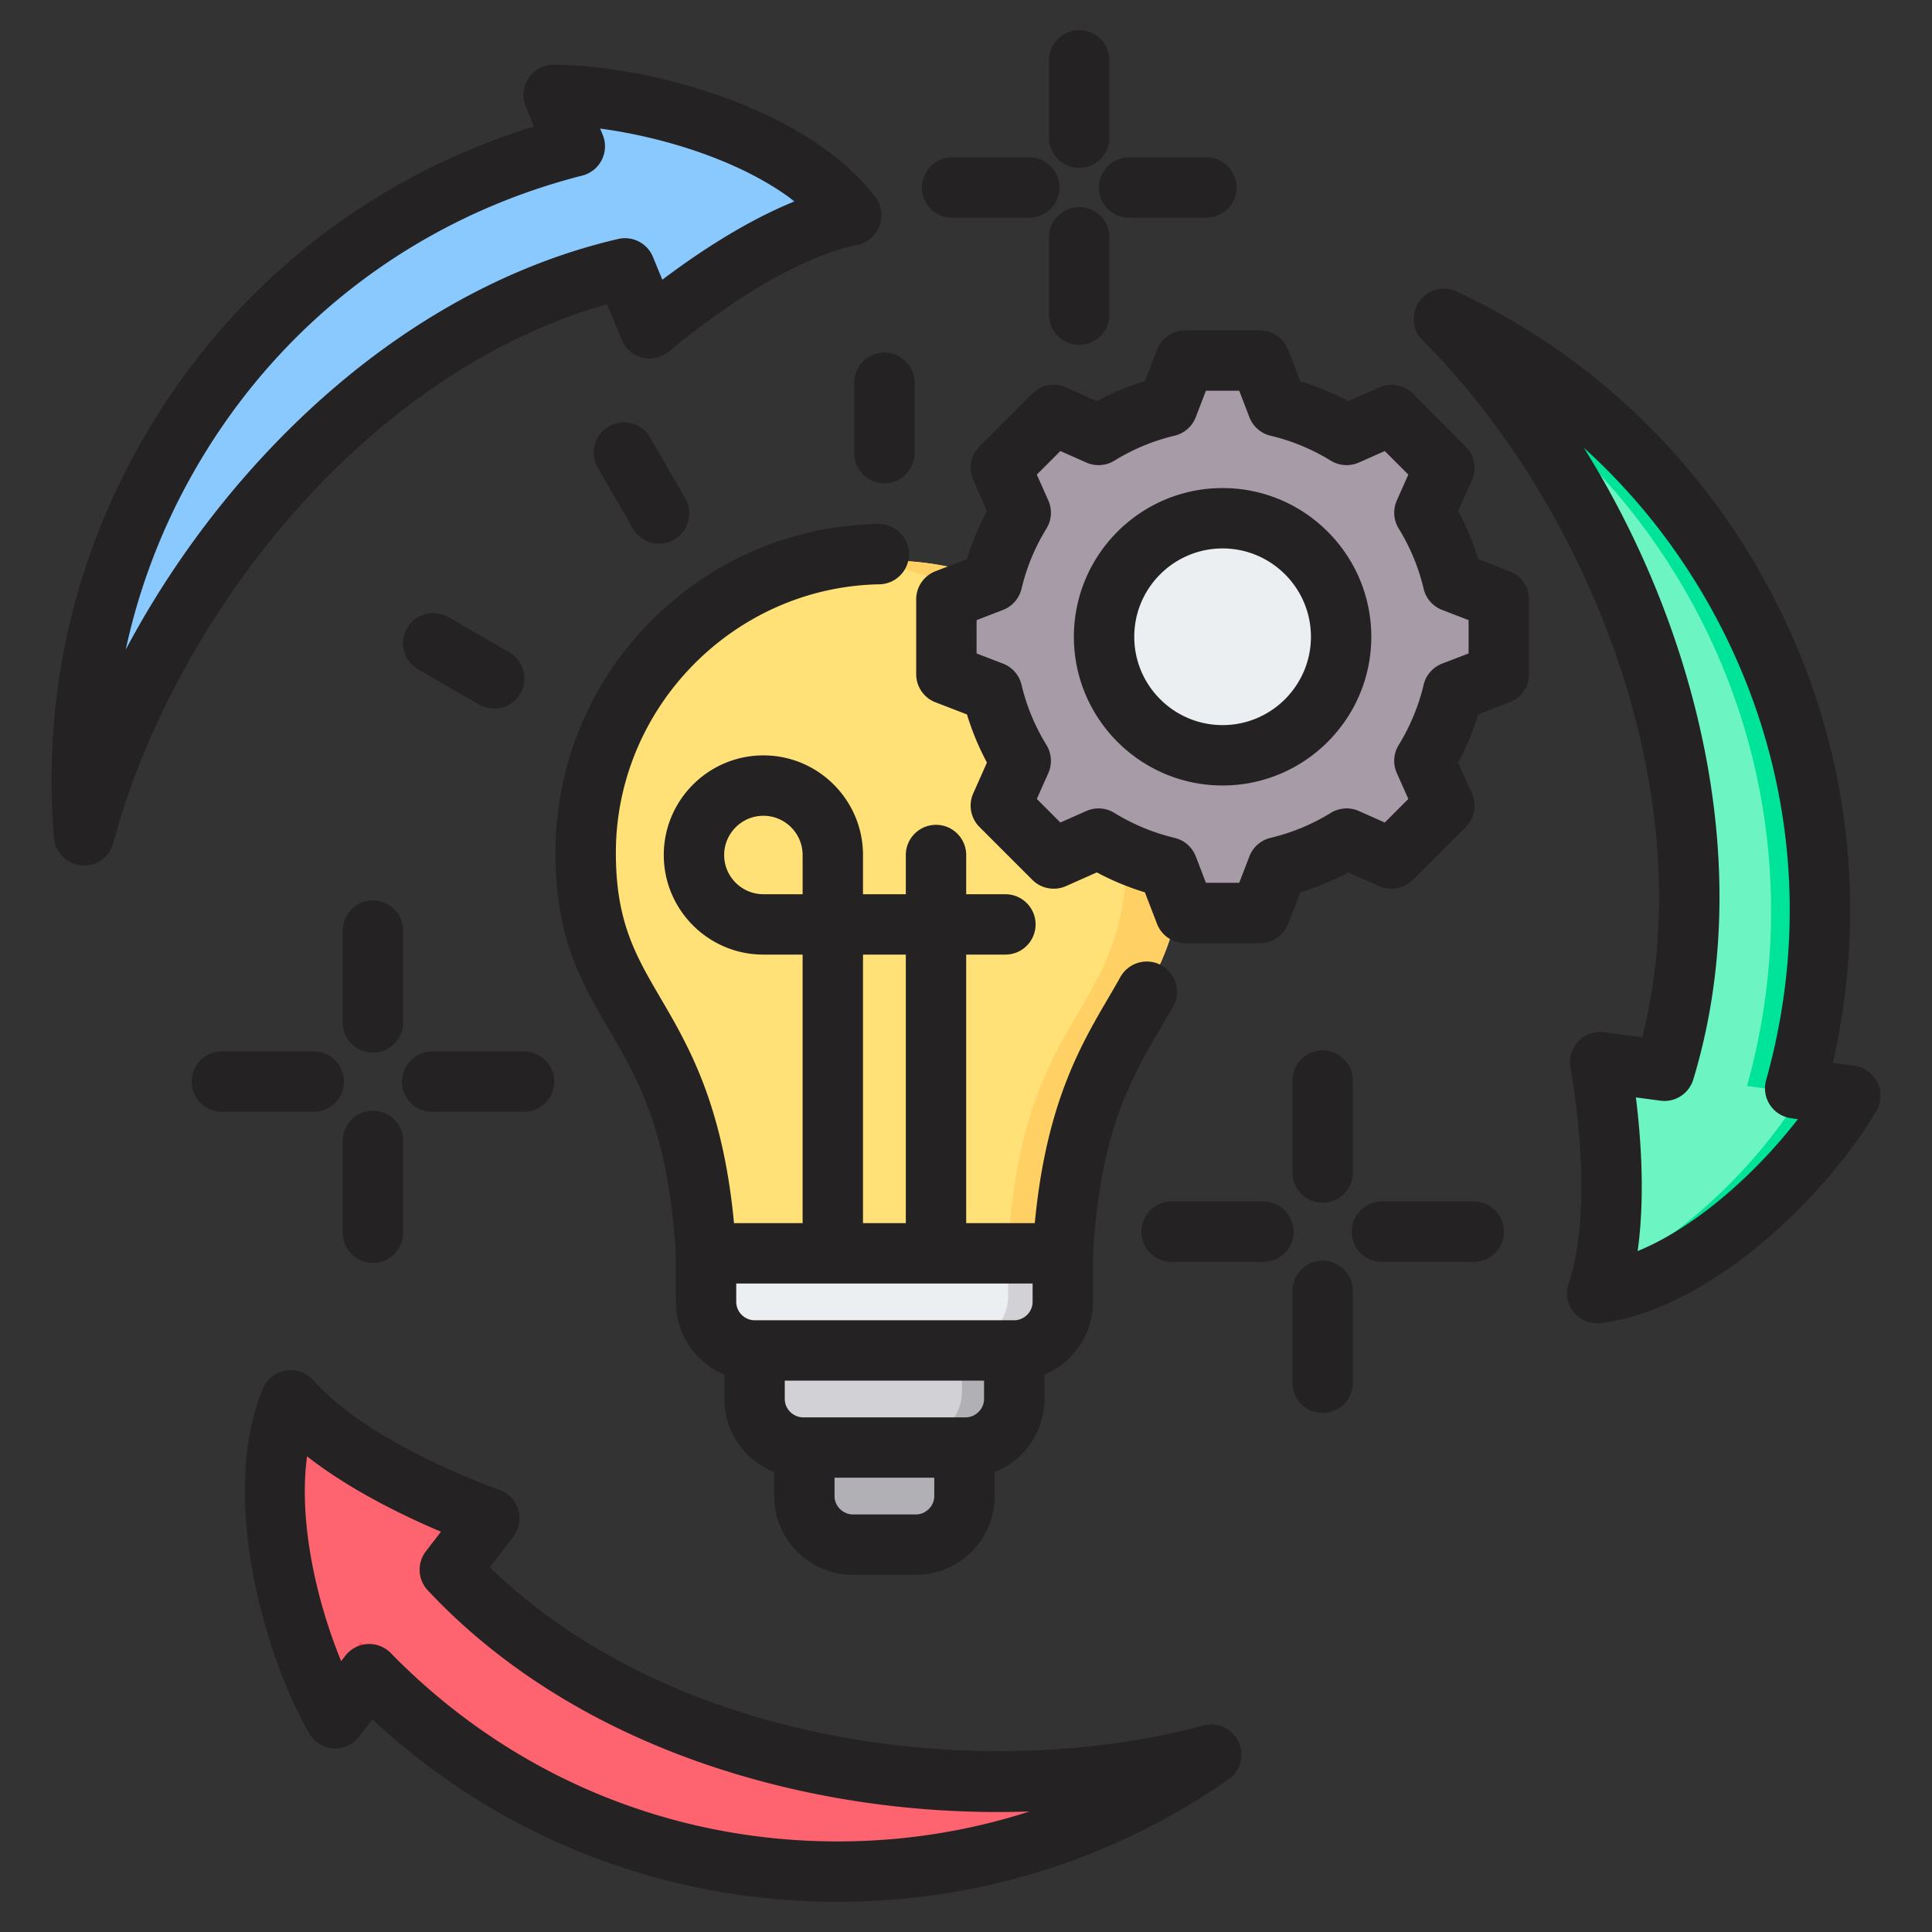
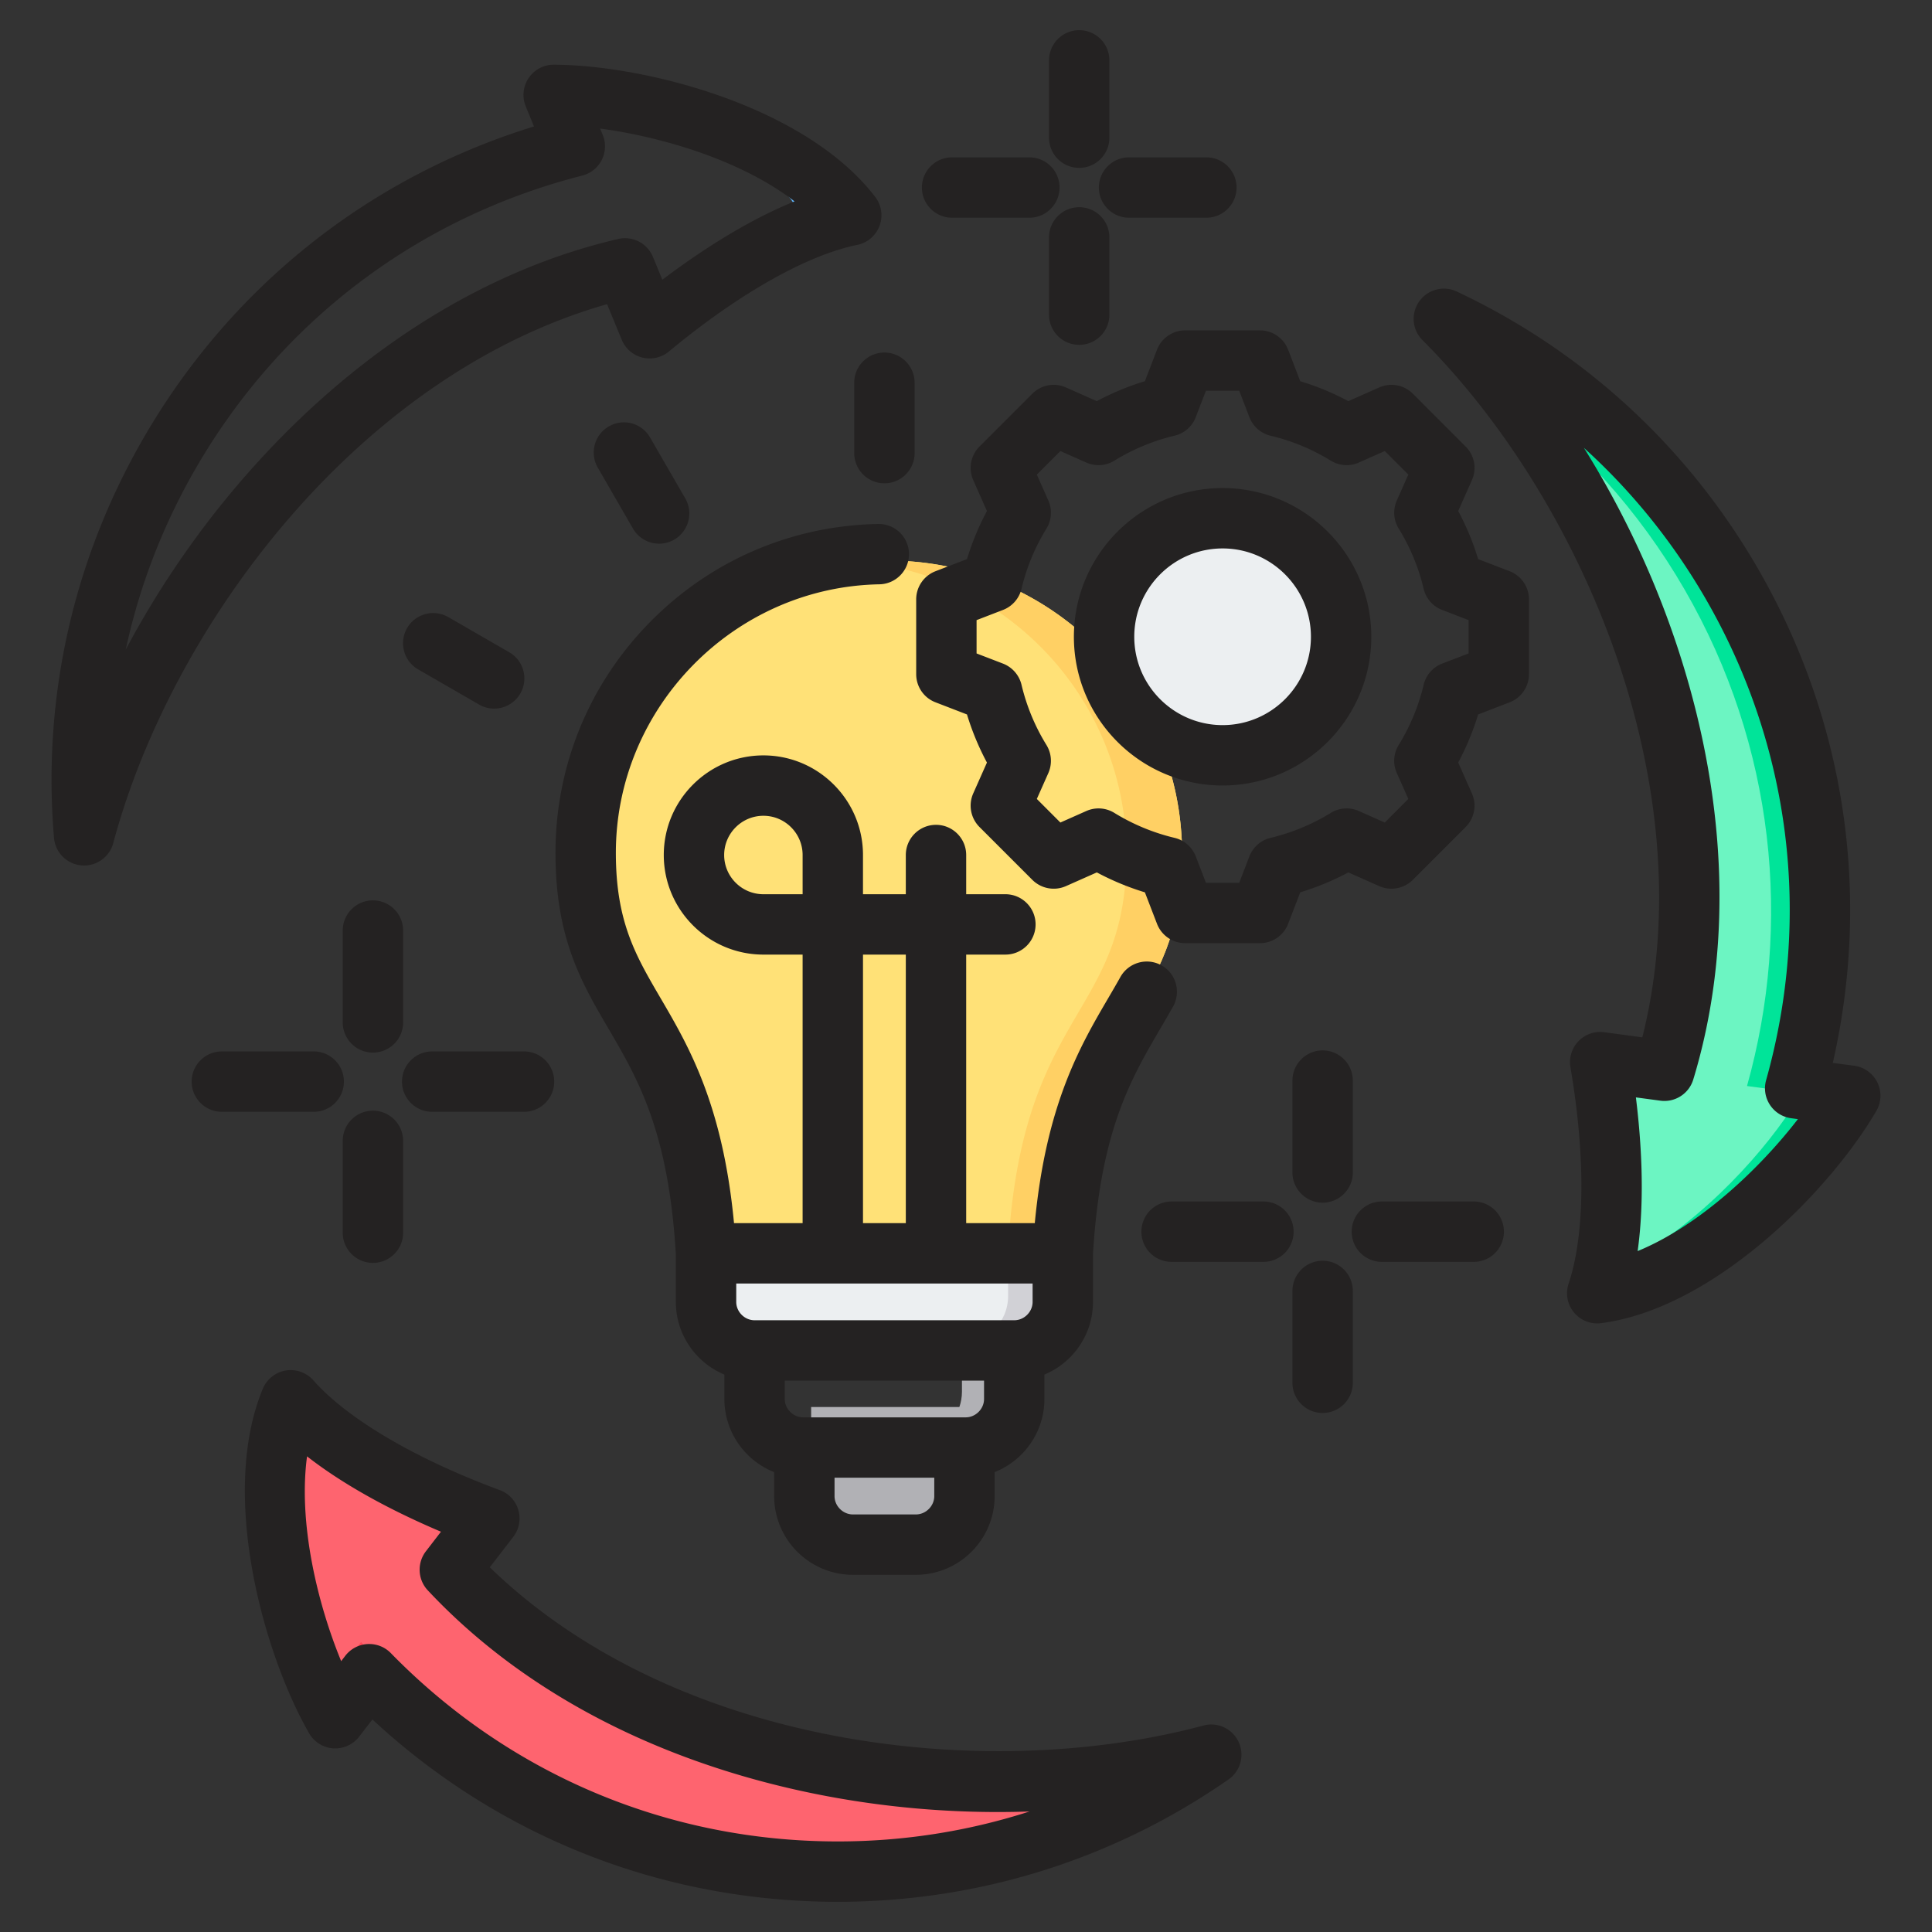
<svg xmlns="http://www.w3.org/2000/svg" version="1.1" width="512" height="512" x="0" y="0" viewBox="0 0 512 512" style="enable-background:new 0 0 512 512" xml:space="preserve">
  <rect x="0" y="0" width="512" height="512" fill="#333333" stroke="none" />
  <g>
    <g fill-rule="evenodd" clip-rule="evenodd">
      <path fill="#B1B1B5" d="M214.962 372.878h41.728V394.1c0 6.96-5.694 12.653-12.653 12.653h-16.421c-6.959 0-12.653-5.693-12.653-12.653v-21.222z" opacity="1" data-original="#b1b1b5" />
-       <path fill="#D1D1D6" d="M201.985 342.32h67.681v26.472c0 6.961-5.693 12.653-12.652 12.653h-42.375c-6.961 0-12.654-5.693-12.654-12.653z" opacity="1" data-original="#d1d1d6" />
      <path fill="#B1B1B5" d="M254.927 356.138v12.654c0 1.428-.24 2.803-.681 4.086-1.709 4.971-6.441 8.567-11.972 8.567H257.013c6.959 0 12.652-5.693 12.652-12.653v-12.661c-.14.005-.281.007-.422.007z" opacity="1" data-original="#b1b1b5" />
      <path fill="#ECEFF1" d="M188.908 318.192h92.988v25.293c0 6.96-5.693 12.653-12.652 12.653h-67.683c-6.959 0-12.653-5.693-12.653-12.653z" opacity="1" data-original="#eceff1" />
      <path fill="#D1D1D6" d="M267.158 330.83v12.655c0 6.96-5.693 12.653-12.653 12.653h14.739c.141 0 .281-.002.422-.007 6.766-.224 12.231-5.827 12.231-12.646l.001-12.655z" opacity="1" data-original="#d1d1d6" />
      <path fill="#FFE177" d="M235.403 148.556c43.005 0 77.867 34.862 77.867 77.867 0 43.246-27.626 40.662-31.372 104.407h-92.989c-3.747-63.745-31.373-61.16-31.373-104.407-.001-43.004 34.862-77.867 77.867-77.867z" opacity="1" data-original="#ffe177" />
      <path fill="#FFD064" d="M228.033 148.901c39.548 3.713 70.498 37.003 70.498 77.523 0 40.17-23.835 40.797-30.229 91.769-.49 3.904-.877 8.103-1.144 12.638h14.739c3.746-63.745 31.372-61.16 31.372-104.407 0-43.005-34.862-77.867-77.867-77.867a78.4 78.4 0 0 0-7.369.344z" opacity="1" data-original="#ffd064" />
-       <path fill="#A79BA7" d="M337.888 110.041a61.456 61.456 0 0 1 17.993 7.459l11.692-5.193 13.78 13.78-5.191 11.688a61.474 61.474 0 0 1 7.461 17.998l11.929 4.591v19.488l-11.932 4.593a61.456 61.456 0 0 1-7.459 17.993l5.193 11.692-13.78 13.781-11.688-5.191a61.449 61.449 0 0 1-17.998 7.46l-4.591 11.929h-19.488l-4.593-11.932a61.456 61.456 0 0 1-17.993-7.459l-11.692 5.193-13.781-13.78 5.191-11.689a61.478 61.478 0 0 1-7.461-17.998l-11.929-4.591v-19.488l11.93-4.592a61.443 61.443 0 0 1 7.46-17.995l-5.192-11.691 13.78-13.781 11.692 5.193a61.44 61.44 0 0 1 17.993-7.459l4.593-11.932h19.488z" opacity="1" data-original="#a79ba7" />
      <path fill="#837683" d="m291.223 222.718-11.692 5.193-1.81-1.81 10.958-4.867c.837.516 1.685 1.01 2.544 1.484zm46.665-112.677a61.467 61.467 0 0 1 17.768 7.321c.073.049.148.095.226.138l-3.34 1.483c-5.564-3.426-14.18-7.43-20.537-8.943l-4.592-11.932h5.884zm-60.168 4.076 1.81-1.81 11.692 5.193c-.859.474-1.707.968-2.543 1.483zm85.779 0 4.074-1.81 13.78 13.78-5.191 11.688a61.474 61.474 0 0 1 7.461 17.998l11.929 4.591v19.488l-11.932 4.593a61.456 61.456 0 0 1-7.459 17.993l5.193 11.692-13.78 13.781-4.074-1.81 11.97-11.971-5.193-11.692a61.429 61.429 0 0 0 7.459-17.993l11.932-4.593v-19.488l-11.929-4.591a61.447 61.447 0 0 0-7.461-17.998l5.191-11.688zm-7.841 108.742a61.462 61.462 0 0 1-17.77 7.321l-4.591 11.929h-5.884l4.591-11.929c6.358-1.513 14.976-5.517 20.541-8.944l3.34 1.484a3.217 3.217 0 0 0-.227.139z" opacity="1" data-original="#837683" />
      <circle cx="323.552" cy="170.109" r="33.712" fill="#ECEFF1" transform="rotate(-45 323.546 170.181)" opacity="1" data-original="#eceff1" />
      <path fill="#D1D1D6" d="M323.552 136.396c.797 0 1.587.03 2.369.084-17.513 1.216-31.343 15.807-31.343 33.628 0 17.822 13.83 32.413 31.343 33.629-.783.054-1.573.084-2.369.084-18.618 0-33.712-15.094-33.712-33.712 0-18.619 15.093-33.713 33.712-33.713z" opacity="1" data-original="#d1d1d6" />
-       <path fill="#8AC9FE" d="M49.063 122.307C73 80.848 111.706 53.233 154.699 42.266l-2.567-6.241c-1.408-3.425 1.299-7.101 4.988-6.769 18.655 1.677 44.557 8.794 61.133 22.333 4.106 3.354 3.065 9.855-1.884 11.759-12.118 4.661-25.203 12.948-37.092 22.253a4.903 4.903 0 0 1-7.579-2.002l-3.914-9.516C109.422 87.65 60.13 138.608 36.291 194.481c-2.181 5.113-9.922 3.162-9.421-2.374 2.164-23.876 9.418-47.673 22.193-69.8z" opacity="1" data-original="#8ac9fe" />
      <path fill="#60B7FF" d="M153.954 30.049a4.872 4.872 0 0 1 3.166-.793c18.655 1.677 44.556 8.794 61.133 22.333 4.106 3.354 3.065 9.855-1.884 11.759-12.119 4.661-25.203 12.948-37.092 22.252a4.901 4.901 0 0 1-7.494-1.808c11.25-8.563 23.422-16.088 34.75-20.445 4.949-1.903 5.991-8.405 1.884-11.759-14.678-11.987-36.667-18.94-54.463-21.539zm13.829 44.029-.975-2.371c-57.995 10.999-115.889 66.262-139.896 121.72.723 4.493 7.482 5.777 9.379 1.054 22.291-55.506 77.007-108.523 131.492-120.403z" opacity="1" data-original="#60b7ff" />
      <path fill="#6CF5C2" d="M456.309 156.304c23.938 41.46 28.498 88.788 16.5 131.504l6.689.898c3.671.493 5.5 4.675 3.368 7.705-10.78 15.317-29.894 34.19-49.907 41.776-4.958 1.879-10.067-2.274-9.241-7.512 2.023-12.825 1.388-28.3-.725-43.249a4.902 4.902 0 0 1 5.523-5.562l10.198 1.369c17.431-57.327-2.054-125.494-38.522-174.076-3.337-4.446 2.223-10.173 6.766-6.971 19.594 13.811 36.576 31.992 49.351 54.118z" opacity="1" data-original="#6cf5c2" />
      <path fill="#00E499" d="M456.309 156.304c23.938 41.46 28.498 88.788 16.5 131.504l6.689.897c3.671.493 5.5 4.676 3.367 7.705-10.78 15.317-29.894 34.191-49.907 41.776-2.537.961-5.113.343-6.913-1.191 18.936-8.23 36.73-26.016 46.984-40.586 2.132-3.029.304-7.211-3.367-7.705l-6.689-.897c11.999-42.716 7.438-90.044-16.5-131.504-12.207-21.143-28.255-38.682-46.754-52.251 1.251-2.422 4.437-3.843 7.239-1.869 19.594 13.814 36.577 31.995 49.351 54.121z" opacity="1" data-original="#00e499" />
      <path fill="#FE646F" d="M223.244 491.991c-47.874 0-91.142-19.714-122.136-51.463l-4.122 5.344c-2.263 2.932-6.798 2.425-8.356-.936-7.875-16.994-14.663-42.984-11.226-64.109.851-5.234 7.003-7.582 11.126-4.247 10.096 8.164 23.815 15.353 37.817 20.996a4.902 4.902 0 0 1 2.055 7.564l-6.284 8.148c40.931 43.759 109.708 60.968 170.015 53.677 5.518-.667 7.699 7.012 2.655 9.345-21.758 10.065-45.994 15.682-71.544 15.681z" opacity="1" data-original="#fe646f" />
      <path fill="#FD4755" d="M223.244 491.991c-1.636 0-3.265-.025-4.89-.071 23.732-.676 46.248-6.198 66.598-15.61 3.888-1.798 3.483-6.769.569-8.651 2.214-.2 4.42-.429 6.613-.694 5.518-.667 7.699 7.012 2.655 9.345-21.759 10.065-45.995 15.681-71.545 15.681zm-122.135-51.463-4.234 5.484c-2.296 2.775-6.712 2.231-8.244-1.076l-.283-.617 7.331-9.144c1.825 1.87 3.521 3.568 5.43 5.353zm-21.803-63.459c10.035 7.962 23.483 14.977 37.205 20.507a4.903 4.903 0 0 1 2.056 7.564l-6.284 8.148c35.958 38.443 93.406 56.391 147.723 55.243-51.318-1.086-104.093-19.114-137.887-55.243l6.285-8.148a4.902 4.902 0 0 0-2.056-7.564c-14.003-5.643-27.721-12.832-37.817-20.997-2.927-2.366-6.875-1.869-9.225.49z" opacity="1" data-original="#fd4755" />
      <path fill="#242222" d="M278.002 36.49V16a7.996 7.996 0 0 1 7.999-7.999c4.421-.001 8 3.58 8 8l.001 20.49c0 4.409-3.581 8-8.001 8a8.005 8.005 0 0 1-7.999-8.001zM244.313 49.7c-.002 4.41 3.58 8 7.999 8h20.48c4.42 0 8.001-3.59 8-8 0-4.42-3.578-8-8-8h-20.48a7.996 7.996 0 0 0-7.999 8zm49.689 13.21v20.479a8 8 0 0 1-8.001 8.001 8 8 0 0 1-8-8l.001-20.48c0-4.42 3.579-8 7.999-8 4.421 0 8 3.58 8.001 8zm5.211-21.21a7.999 7.999 0 0 0-8.002 8c0 4.41 3.58 8 8.002 8h20.488c4.42 0 8.001-3.59 8-8 0-4.42-3.578-8-8-8zm59.298 300.41v24.339c0 4.42-3.58 8.001-8 8.001-4.408-.001-8-3.58-8-8l.001-24.34c0-4.42 3.589-8 7.999-8 4.421 0 8 3.58 8 8zm-15.999-31.39v-24.351c0-4.41 3.589-7.999 7.999-7.999 4.421-.001 8 3.59 8 8v24.35c0 4.41-3.58 8-8 8-4.408 0-8-3.59-7.999-8zm56.04 15.689a8 8 0 0 0-8.001-8l-24.341.001a7.998 7.998 0 0 0-8 8 7.998 7.998 0 0 0 8 7.999l24.34.001a8 8 0 0 0 8.002-8.001zm-55.73 0a8 8 0 0 0-8.001-8l-24.34.001a7.998 7.998 0 0 0-8 8 7.998 7.998 0 0 0 8.002 7.999l24.338.001a8 8 0 0 0 8.001-8.001zm-236.29-39.77c0-4.41 3.579-7.999 7.999-7.999l24.34-.001c4.421 0 8 3.59 8 8.001.001 4.419-3.58 8-8 8h-24.338a7.998 7.998 0 0 1-8.001-8.001zm-23.391 8h-24.35c-4.41 0-8-3.579-8-7.999.002-4.411 3.59-8 8-8l24.35-.001c4.412 0 8 3.59 8 8.001.001 4.419-3.59 8-8 7.999zm23.69-48.029c0-4.42-3.58-8-8-8s-8 3.58-8 8l-.001 24.34c0 4.42 3.58 8 8 8s8-3.581 8-8.001V246.61zm-16 55.73-.001 24.34c0 4.42 3.58 7.999 8 8 4.42 0 8-3.581 8-8v-24.339c0-4.42-3.579-8-8-8a7.995 7.995 0 0 0-7.999 7.999zM68.932 121.77c-13.941 15.18-26.001 32.3-35.601 50.36 3.59-16.711 9.8-32.86 18.53-47.98 22.48-38.93 58.86-66.5 102.44-77.62a7.999 7.999 0 0 0 5.18-4.16 8.036 8.036 0 0 0 .25-6.63l-.689-1.671c16.659 2.231 37.589 8.541 51.519 19.301-12.958 5.25-25.54 13.59-35.04 20.76l-2.488-6.05a8.007 8.007 0 0 0-9.212-4.75c-34.29 7.97-67.1 28.18-94.889 58.44zm91.951-41.161 3.879 9.43a8.028 8.028 0 0 0 5.469 4.721c2.46.609 5.08.02 7.04-1.61 18.37-15.251 36.56-25.55 49.91-28.25 2.7-.55 4.93-2.45 5.9-5.04a7.98 7.98 0 0 0-1.14-7.67c-18.408-24.041-60.9-34.96-85.19-35.04h-.03a7.984 7.984 0 0 0-6.63 3.54 8 8 0 0 0-.76 7.51l2.181 5.31C97.65 47.029 61.12 76.11 38 116.15c-18.63 32.27-26.82 68.89-23.69 105.89a8.006 8.006 0 0 0 7.98 7.33 8.014 8.014 0 0 0 7.72-5.93C45.482 165.679 95.031 99.36 160.883 80.609zM222.013 488c-44.962 0-87.022-17.73-118.442-49.91a7.986 7.986 0 0 0-5.72-2.41c-.159-.001-.32 0-.47.01a8.049 8.049 0 0 0-5.87 3.1l-1.098 1.43c-6.401-15.541-11.402-36.83-9.042-54.27 11.022 8.599 24.54 15.33 35.49 19.97l-3.988 5.18c-2.39 3.101-2.192 7.491.488 10.351 24.05 25.709 57.95 44.02 98.05 52.96 20.122 4.48 40.98 6.36 61.42 5.65-16.269 5.239-33.37 7.939-50.818 7.939zm96.919-30.721c-57.76 15.48-139.971 5.731-189.131-41.93l6.222-8.07a7.972 7.972 0 0 0 1.348-7.09 7.956 7.956 0 0 0-4.91-5.29c-22.399-8.291-40.41-18.9-49.42-29.1a8.032 8.032 0 0 0-7.31-2.6 8.029 8.029 0 0 0-6.08 4.83c-11.609 27.959.18 70.22 12.26 91.29a7.996 7.996 0 0 0 6.39 4.01c2.67.18 5.25-.98 6.88-3.1l3.512-4.55c33.64 31.23 77.088 48.32 123.318 48.32 37.262-.001 73.07-11.21 103.56-32.43a7.986 7.986 0 0 0 2.68-9.93 8 8 0 0 0-9.319-4.36zm115.06-125.73c1.93-13.85.999-28.919-.462-40.729l6.48.87c3.882.53 7.58-1.85 8.72-5.599 10.241-33.681 9.15-72.2-3.16-111.4-6.179-19.661-14.98-38.66-25.82-56.01 12.68 11.47 23.56 24.93 32.29 40.04 22.481 38.94 28.16 84.23 16 127.53a7.967 7.967 0 0 0 1.02 6.56 7.978 7.978 0 0 0 5.62 3.53l1.78.24c-10.259 13.309-26.199 28.289-42.468 34.968zm63.529-44.689a7.977 7.977 0 0 1-.26 7.53c-12.21 21-42.908 52.339-72.94 56.26-.35.05-.69.069-1.04.07a8.016 8.016 0 0 1-6.18-2.92 7.988 7.988 0 0 1-1.4-7.62c4.33-12.91 4.51-33.81.48-57.35a8.04 8.04 0 0 1 2.13-6.91 7.998 7.998 0 0 1 6.821-2.37l10.099 1.36c16.69-66.41-15.969-142.48-58.25-184.76a7.985 7.985 0 0 1-.89-10.25 7.995 7.995 0 0 1 9.95-2.65c33.61 15.8 61.222 41.2 79.85 73.47 23.12 40.04 30.042 86.209 19.82 130.96l5.7.76a8.008 8.008 0 0 1 6.11 4.42zm-173.52-94.7c-12.908 0-23.41-10.5-23.41-23.409.001-12.911 10.5-23.41 23.41-23.41 12.902-.001 23.41 10.5 23.41 23.41.001 12.908-10.51 23.409-23.41 23.409zm0-62.82c-21.739 0-39.41 17.68-39.41 39.411.001 21.73 17.67 39.41 39.41 39.41 21.73-.001 39.41-17.68 39.41-39.41.001-21.732-17.68-39.411-39.41-39.411zm65.191 43.83v-8.83l-7.002-2.699a7.976 7.976 0 0 1-4.91-5.61 54.265 54.265 0 0 0-6.61-15.96 8.012 8.012 0 0 1-.5-7.441l3.051-6.86-6.239-6.239-6.872 3.05a8.01 8.01 0 0 1-7.44-.5 54.308 54.308 0 0 0-15.95-6.61 8.009 8.009 0 0 1-5.619-4.91l-2.691-7.011h-8.829l-2.691 7.001a7.985 7.985 0 0 1-5.619 4.91 54.39 54.39 0 0 0-15.95 6.62 8.014 8.014 0 0 1-7.44.5l-6.869-3.05-6.242 6.239 3.05 6.871a8.007 8.007 0 0 1-.5 7.44 54.288 54.288 0 0 0-6.61 15.95 7.993 7.993 0 0 1-4.908 5.609l-7 2.7v8.83l6.998 2.69a8.01 8.01 0 0 1 4.91 5.61 54.33 54.33 0 0 0 6.61 15.96 8.01 8.01 0 0 1 .501 7.44l-3.051 6.859 6.242 6.25 6.868-3.049a7.98 7.98 0 0 1 7.44.5 54.617 54.617 0 0 0 15.95 6.61c2.57.61 4.67 2.45 5.62 4.909l2.691 7.001h8.829l2.69-7a8.008 8.008 0 0 1 5.62-4.91 54.594 54.594 0 0 0 15.95-6.61 7.98 7.98 0 0 1 7.44-.5l6.871 3.05 6.239-6.25-3.051-6.859a7.984 7.984 0 0 1 .5-7.44 54.59 54.59 0 0 0 6.61-15.95 8.007 8.007 0 0 1 4.912-5.62zm10.879-21.791-8.35-3.21a69.522 69.522 0 0 0-5.281-12.75l3.632-8.18a8 8 0 0 0-1.651-8.899l-14.009-14.01a7.998 7.998 0 0 0-8.912-1.65l-8.18 3.63a69.406 69.406 0 0 0-12.741-5.28l-3.21-8.351a8.006 8.006 0 0 0-7.47-5.129l-19.809-.001a8.01 8.01 0 0 0-7.471 5.131l-3.21 8.339a70.338 70.338 0 0 0-12.75 5.291l-8.168-3.631a7.998 7.998 0 0 0-8.912 1.651l-14.009 14.009a8 8 0 0 0-1.651 8.9l3.632 8.179a70.24 70.24 0 0 0-5.282 12.751l-8.349 3.21a8 8 0 0 0-5.121 7.47l.002 19.81c0 3.31 2.028 6.28 5.118 7.461l8.342 3.219a70.45 70.45 0 0 0 5.288 12.75l-3.63 8.17a8.002 8.002 0 0 0 1.65 8.9l14.01 14.009a8.015 8.015 0 0 0 8.91 1.661l8.181-3.631a70.916 70.916 0 0 0 12.739 5.281l3.211 8.34a8.007 8.007 0 0 0 7.469 5.13h19.81c3.31 0 6.28-2.04 7.47-5.13l3.211-8.341a70.835 70.835 0 0 0 12.739-5.279l8.181 3.63a8.013 8.013 0 0 0 8.909-1.66l14.01-14.01a7.995 7.995 0 0 0 1.65-8.899l-3.63-8.18a70.13 70.13 0 0 0 5.28-12.74l8.35-3.22a7.973 7.973 0 0 0 5.12-7.46l.001-19.81a7.997 7.997 0 0 0-5.119-7.471zm-292.189 15.08a7.998 7.998 0 0 0 2.93 10.931l16.15 9.33a8.032 8.032 0 0 0 3.99 1.07 8.032 8.032 0 0 0 6.94-4c2.21-3.83.89-8.72-2.928-10.931l-16.152-9.319c-3.831-2.21-8.721-.9-10.93 2.919zm59.861-26.379a8.006 8.006 0 0 0 6.938 4c1.35 0 2.73-.35 3.99-1.07 3.82-2.21 5.141-7.111 2.93-10.931l-9.33-16.149c-2.21-3.83-7.1-5.14-10.92-2.93a7.998 7.998 0 0 0-2.93 10.929zm66.638-46.65c4.41 0 8 3.58 8 8l.001 18.65c0 4.42-3.591 8-8.002 8a8 8 0 0 1-8-8l.002-18.65c0-4.421 3.579-8 7.999-8zm-5.679 230.719v-71.17h11.349v71.17zm14.02 77.191c2.638 0 4.869-2.231 4.869-4.86v-4.87h-26.428l-.002 4.87c0 2.63 2.232 4.86 4.87 4.86zm13.201-25.73h-43.081c-2.639 0-4.871-2.23-4.871-4.86v-4.87h52.812v4.87c0 2.629-2.232 4.86-4.86 4.86zm17.73-35.461v4.87c0 2.63-2.232 4.861-4.872 4.861l-68.809-.001c-2.639 0-4.861-2.229-4.861-4.859l.001-4.871zM202.312 236.98c-5.731 0-10.401-4.66-10.401-10.39.002-5.73 4.67-10.4 10.4-10.4 5.732 0 10.39 4.67 10.39 10.4l.002 10.39zm45.74-18.391c4.408.001 7.998 3.58 7.998 8v10.39h10.39c4.42 0 8.002 3.59 8 8a7.995 7.995 0 0 1-7.999 7.999H256.05v71.17l18.18.001c2.98-31.47 12.06-46.981 19.46-59.63 1.13-1.93 2.201-3.76 3.22-5.59 2.16-3.86 7.032-5.251 10.89-3.1 3.86 2.15 5.24 7.029 3.09 10.89-1.11 1.98-2.269 3.959-3.39 5.88-7.82 13.37-15.909 27.19-17.848 59.809l-.002 12.611c0 8.67-5.319 16.119-12.868 19.259l-.002 6.471c0 8.79-5.479 16.319-13.19 19.379v6.351c0 11.5-9.358 20.86-20.869 20.86l-16.691.001c-11.51 0-20.868-9.361-20.868-20.86l-.002-6.35c-7.71-3.06-13.19-10.59-13.19-19.38v-6.47c-7.54-3.14-12.859-10.591-12.859-19.261l-.001-12.609c-1.95-32.62-10.038-46.44-17.86-59.81-7.22-12.34-14.039-23.99-14.04-46.59 0-23 8.882-44.701 25-61.1 16.09-16.38 37.591-25.631 60.53-26.05 4.4-.07 8.071 3.43 8.15 7.85.08 4.41-3.438 8.059-7.85 8.14-38.51.71-69.83 32.63-69.83 71.16 0 18.26 5.232 27.2 11.85 38.51 7.4 12.65 16.48 28.16 19.462 59.629h18.18v-71.17l-10.392.001c-14.56 0-26.398-11.84-26.4-26.39 0-14.56 11.841-26.4 26.4-26.4 14.55 0 26.391 11.839 26.391 26.399v10.39h11.349v-10.39a8 8 0 0 1 8.002-8z" opacity="1" data-original="#242222" />
    </g>
  </g>
</svg>